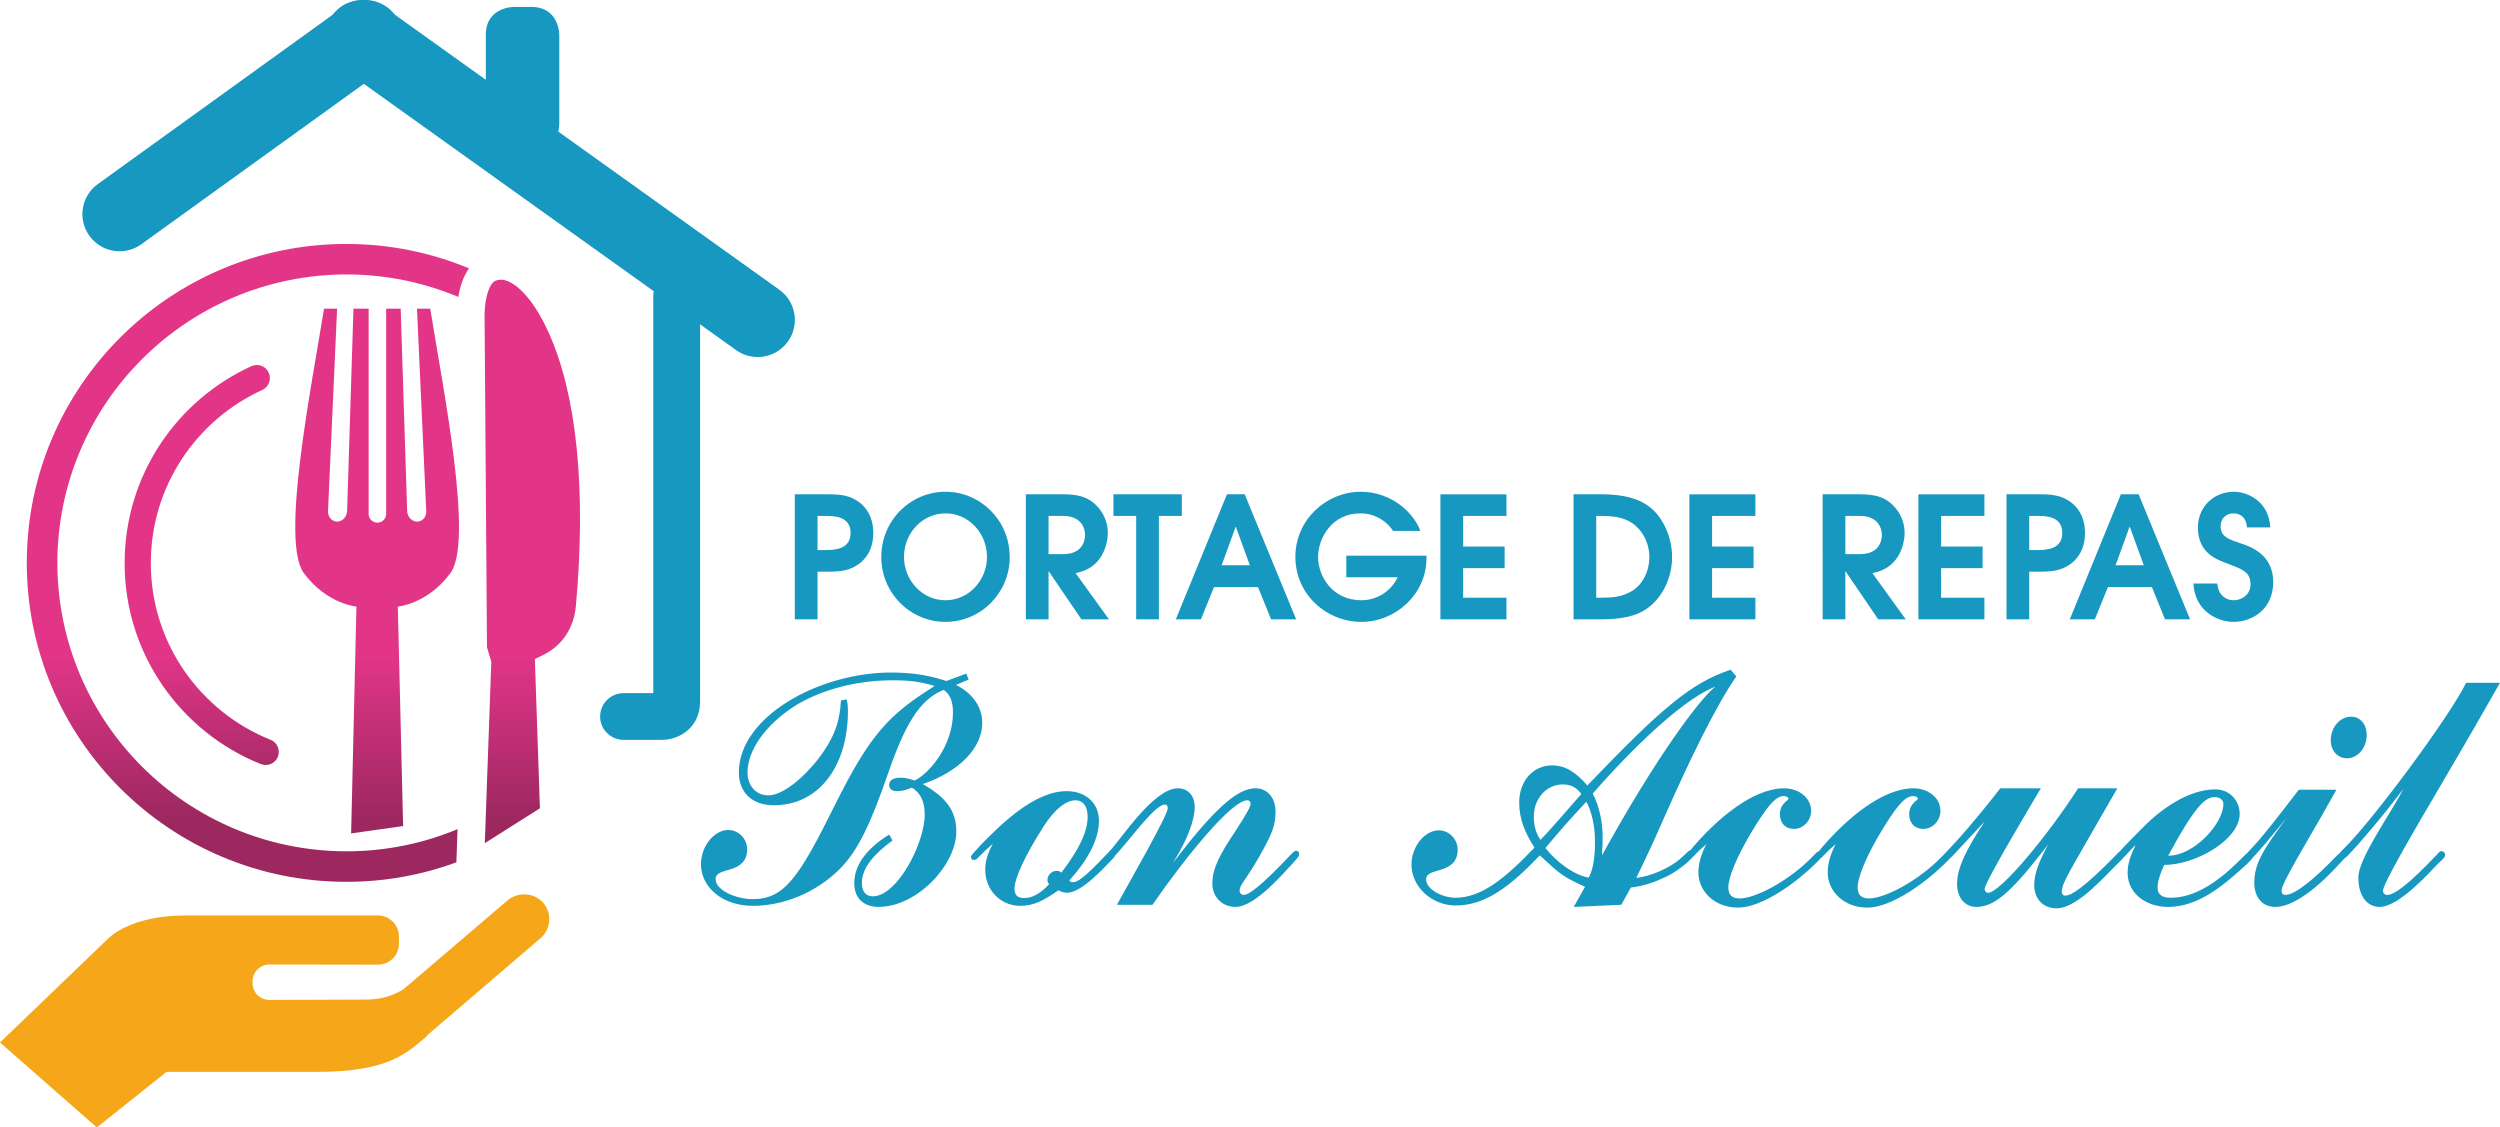
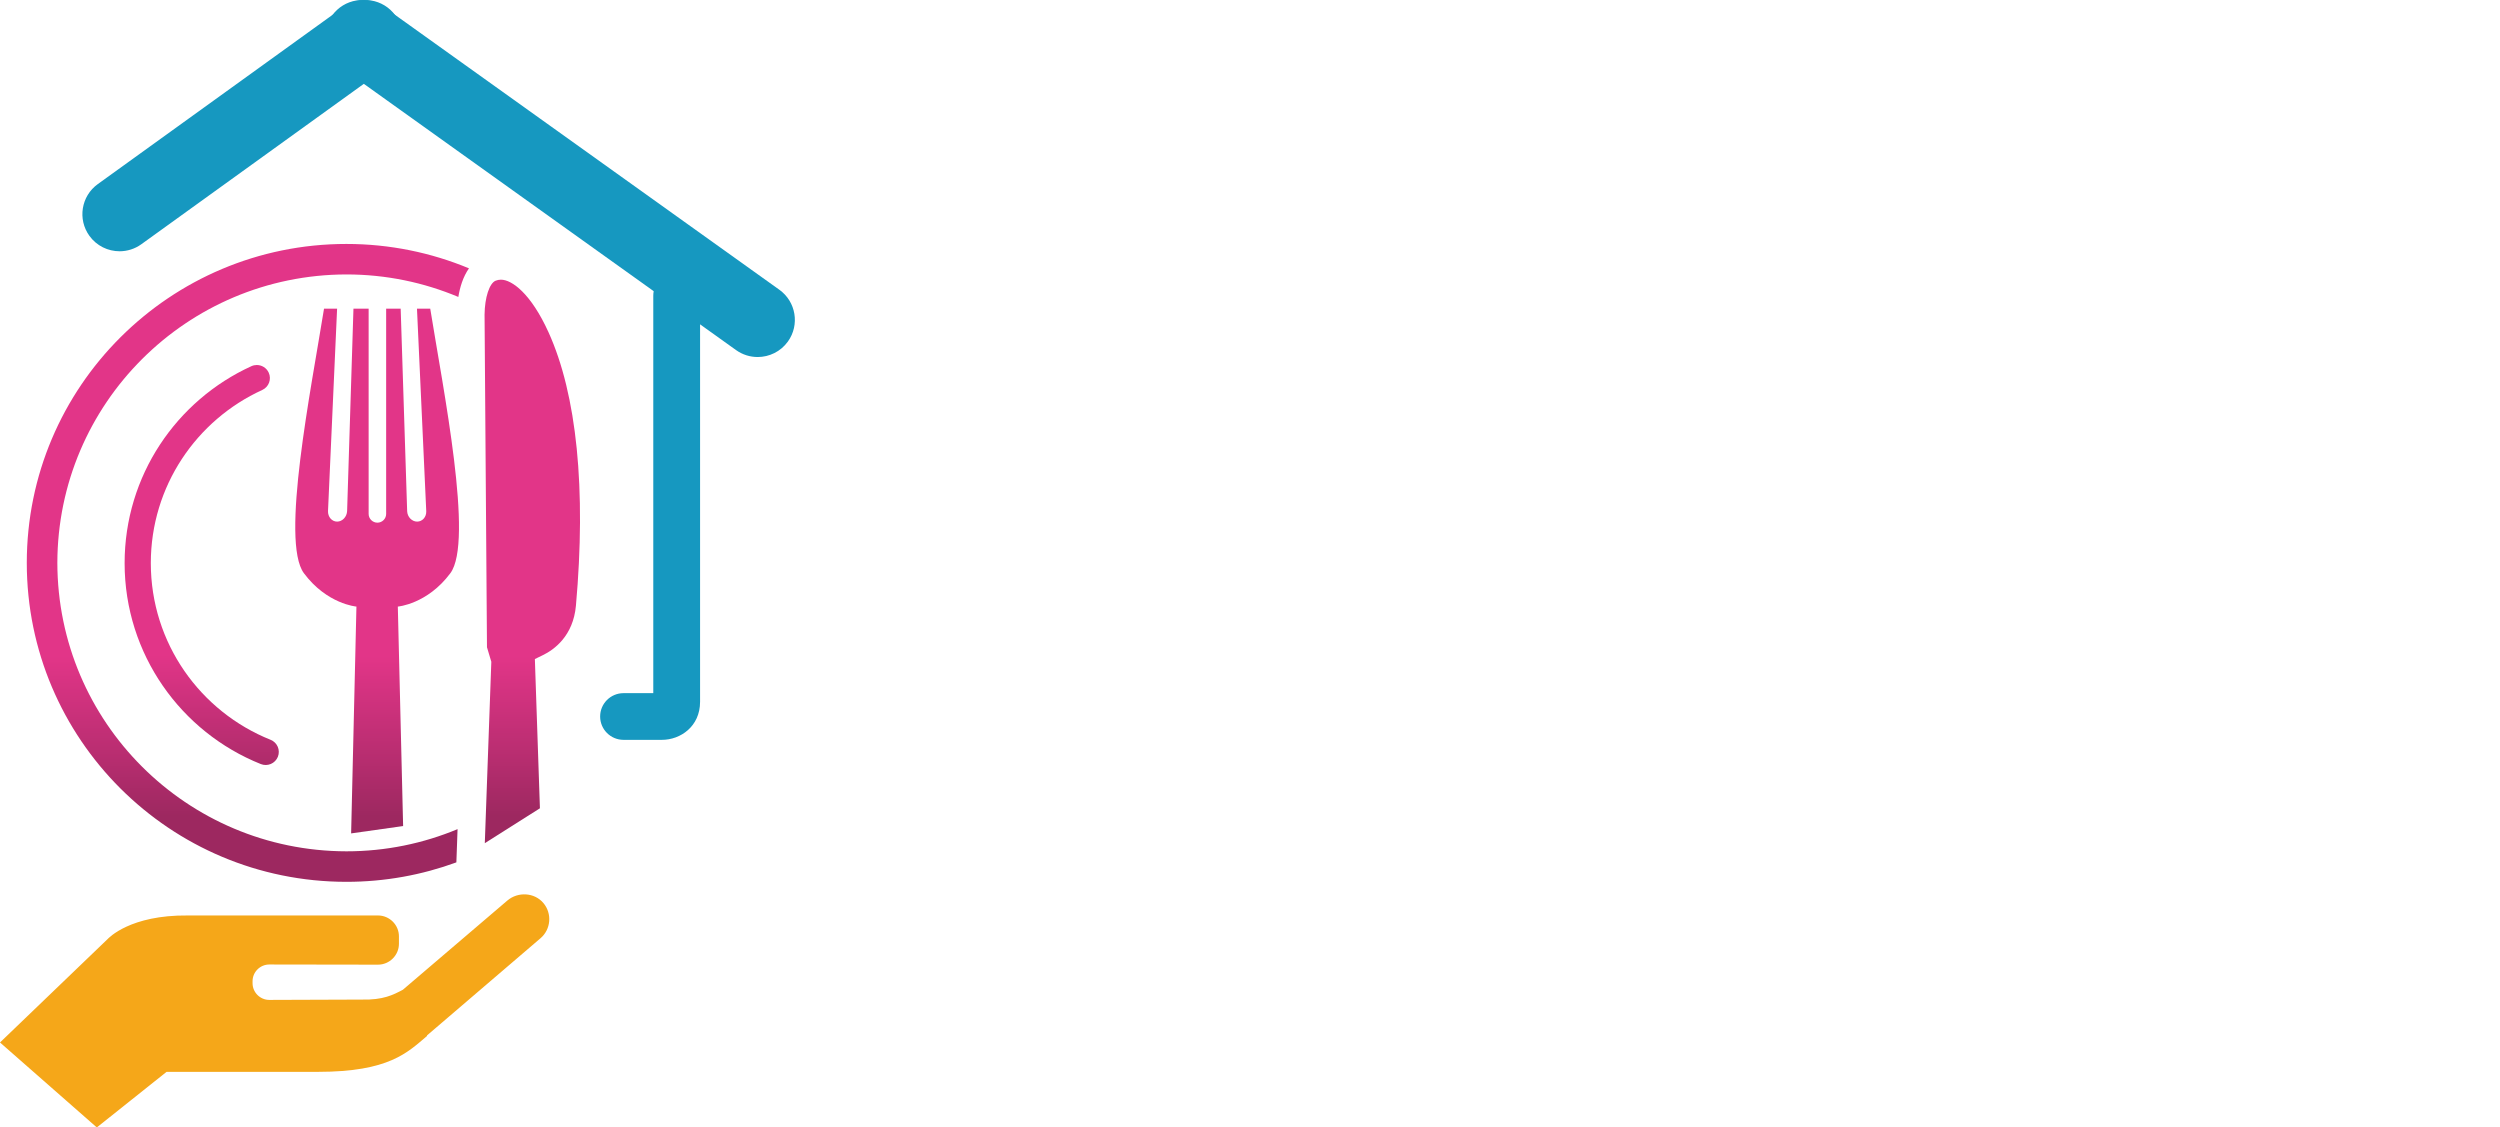
<svg xmlns="http://www.w3.org/2000/svg" xmlns:xlink="http://www.w3.org/1999/xlink" version="1.1" id="Calque_1" x="0px" y="0px" width="408px" height="184px" viewBox="0 0 408 184" enable-background="new 0 0 408 184" xml:space="preserve">
  <g>
    <g>
      <path fill="#E3A62C" d="M455.133,153.274c0.186-0.179,3.665-3.969,13.136-3.87h31.007c1.88,0,3.42,1.536,3.42,3.415v1.2    c0,1.878-1.54,3.413-3.42,3.413l-17.733-0.028c-1.506,0-2.737,1.229-2.737,2.731v0.321c0,1.501,1.231,2.73,2.737,2.73l15.12-0.054    c3.459,0.08,5.071-0.755,6.676-1.605l17.039-14.55c1.736-1.487,4.438-1.341,5.904,0.411c1.43,1.709,1.222,4.276-0.477,5.731    l-18.527,15.863l0.002,0.09c-3.176,2.688-6.193,5.855-17.775,5.855h-24.733L453.388,184l-15.799-13.868L455.133,153.274z" />
      <path fill="#5898BE" d="M561.239,58.267c-1.225,0-2.459-0.37-3.53-1.135l-64.523-46.154c-2.724-1.948-3.349-5.73-1.397-8.45    c1.954-2.717,5.745-3.342,8.468-1.393l64.522,46.153c2.723,1.949,3.349,5.731,1.396,8.45    C564.991,57.387,563.129,58.267,561.239,58.267" />
      <path fill="#5898BE" d="M457.107,41.006c-1.881,0-3.737-0.871-4.923-2.51c-1.962-2.71-1.352-6.495,1.366-8.455l40.079-28.895    c2.716-1.958,6.509-1.348,8.472,1.363c1.961,2.711,1.351,6.495-1.366,8.455l-40.079,28.896    C459.581,40.633,458.338,41.006,457.107,41.006" />
      <path fill="#5898BE" d="M521.426,1.131c0,0-4.552,0-4.552,4.542v14.412c0,0,0,4.541,4.552,4.541h2.887c0,0,4.552,0,4.552-4.541    V5.673c0,0,0-4.542-4.552-4.542H521.426z" />
      <path fill="#5898BE" d="M545.616,120.743h-6.267c-2.109,0-3.818-1.707-3.818-3.811s1.708-3.81,3.818-3.81h4.854V48.256    c0-2.103,1.709-3.809,3.818-3.809c2.109,0,3.819,1.706,3.819,3.809v66.277C551.84,118.566,548.632,120.743,545.616,120.743" />
      <g>
        <defs>
          <path id="SVGID_13_" d="M478.61,59.763c-6.105,2.787-11.272,7.251-14.918,12.804c-3.645,5.552-5.767,12.205-5.766,19.331      c-0.001,7.424,2.302,14.333,6.232,20.021c3.927,5.688,9.48,10.168,15.999,12.777c1.095,0.437,2.34-0.094,2.78-1.189      c0.438-1.093-0.094-2.335-1.189-2.774c-5.724-2.29-10.615-6.233-14.07-11.237c-3.455-5.005-5.475-11.056-5.476-17.599      c0.001-6.28,1.862-12.106,5.067-16.993c3.206-4.883,7.756-8.813,13.12-11.262c1.073-0.49,1.546-1.757,1.053-2.827      c-0.358-0.785-1.133-1.247-1.944-1.247C479.201,59.57,478.898,59.631,478.61,59.763" />
        </defs>
        <clipPath id="SVGID_1_">
          <use xlink:href="#SVGID_13_" overflow="visible" />
        </clipPath>
        <linearGradient id="SVGID_2_" gradientUnits="userSpaceOnUse" x1="737.759" y1="461.065" x2="738.754" y2="461.065" gradientTransform="matrix(0 23.316 23.316 0 -10279.607 -17094.709)">
          <stop offset="0" style="stop-color:#C43786" />
          <stop offset="0.743" style="stop-color:#982F6A" />
          <stop offset="1" style="stop-color:#882C60" />
        </linearGradient>
        <rect x="457.925" y="59.57" clip-path="url(#SVGID_1_)" fill="url(#SVGID_2_)" width="25.451" height="65.564" />
      </g>
      <g>
        <defs>
          <path id="SVGID_16_" d="M505.639,50.373l1.513,33.059c0.041,0.932-0.628,1.696-1.485,1.696c-0.858,0-1.591-0.764-1.631-1.696      l-1.058-33.059h-2.37v33.501c0,0.783-0.644,1.426-1.429,1.426c-0.784,0-1.429-0.643-1.429-1.426V50.373h-2.478l-1.035,33.024      c-0.041,0.952-0.773,1.73-1.632,1.73c-0.855,0-1.525-0.778-1.485-1.73l1.482-33.024h-2.133      c-2.117,13.202-7.133,38.012-3.281,43.178c3.765,5.055,8.57,5.444,8.57,5.444l-0.866,37.017l8.485-1.2l-0.865-35.817      c0,0,4.806-0.389,8.572-5.444c3.849-5.166-1.166-29.976-3.281-43.178H505.639z" />
        </defs>
        <clipPath id="SVGID_3_">
          <use xlink:href="#SVGID_16_" overflow="visible" />
        </clipPath>
        <linearGradient id="SVGID_4_" gradientUnits="userSpaceOnUse" x1="739.022" y1="462.853" x2="740.018" y2="462.853" gradientTransform="matrix(0 26.303 26.303 0 -11675.157 -19331.334)">
          <stop offset="0" style="stop-color:#C43786" />
          <stop offset="0.743" style="stop-color:#982F6A" />
          <stop offset="1" style="stop-color:#882C60" />
        </linearGradient>
        <rect x="483.336" y="50.373" clip-path="url(#SVGID_3_)" fill="url(#SVGID_4_)" width="31.597" height="85.639" />
      </g>
      <g>
        <defs>
          <path id="SVGID_19_" d="M494.12,39.813c-28.808,0.002-52.157,23.304-52.159,52.051c0.002,28.749,23.351,52.051,52.159,52.052      c6.303,0.001,12.349-1.126,17.948-3.177l0.081-2.223l0.036-0.995l0.078-2.204c-5.584,2.328-11.704,3.62-18.142,3.62      c-26.05-0.046-47.124-21.076-47.171-47.073c0.047-25.996,21.121-47.026,47.171-47.074c6.485,0.002,12.651,1.312,18.27,3.674      c0.251-1.551,0.757-3.279,1.736-4.67c-6.161-2.558-12.919-3.98-20-3.98C494.124,39.813,494.122,39.813,494.12,39.813" />
        </defs>
        <clipPath id="SVGID_5_">
          <use xlink:href="#SVGID_19_" overflow="visible" />
        </clipPath>
        <linearGradient id="SVGID_6_" gradientUnits="userSpaceOnUse" x1="739.021" y1="462.853" x2="740.017" y2="462.853" gradientTransform="matrix(0 26.303 26.303 0 -11696.298 -19331.334)">
          <stop offset="0" style="stop-color:#C43786" />
          <stop offset="0.743" style="stop-color:#982F6A" />
          <stop offset="1" style="stop-color:#882C60" />
        </linearGradient>
        <rect x="441.96" y="39.813" clip-path="url(#SVGID_5_)" fill="url(#SVGID_6_)" width="72.165" height="104.104" />
      </g>
      <g>
        <defs>
-           <path id="SVGID_22_" d="M518.476,45.811c-1.012,0.404-1.774,2.731-1.807,5.529l0.395,54.296l0.486,1.623l0.116,0.388      l0.107,0.354l-0.014,0.371l-1.05,29.237l8.995-5.696l-0.776-22.893l-0.048-1.463l1.317-0.642      c1.821-0.887,4.942-3.115,5.384-8.077c1.695-19.004,0.146-34.435-4.479-44.62c-2.873-6.327-5.978-8.574-7.762-8.574      C519.043,45.644,518.76,45.699,518.476,45.811" />
-         </defs>
+           </defs>
        <clipPath id="SVGID_7_">
          <use xlink:href="#SVGID_22_" overflow="visible" />
        </clipPath>
        <linearGradient id="SVGID_8_" gradientUnits="userSpaceOnUse" x1="739.021" y1="462.87" x2="740.017" y2="462.87" gradientTransform="matrix(0 26.303 26.303 0 -11649.782 -19331.334)">
          <stop offset="0" style="stop-color:#C43786" />
          <stop offset="0.743" style="stop-color:#982F6A" />
          <stop offset="1" style="stop-color:#882C60" />
        </linearGradient>
        <rect x="516.668" y="45.644" clip-path="url(#SVGID_7_)" fill="url(#SVGID_8_)" width="16.606" height="91.964" />
      </g>
    </g>
    <path fill="#5898BE" d="M835.385,141.038c0.816-0.807,1.249-1.038,1.249-1.558c0-0.286-0.271-0.575-0.594-0.575   c-0.272,0-0.381,0.173-0.707,0.52c-4.287,4.549-6.891,6.625-8.138,6.625c-0.436,0-0.706-0.291-0.706-0.692   c0-1.614,10.418-18.721,15.248-27.19l3.852-6.74h-5.534c-2.499,5.244-15.412,22.755-20.187,27.305   c-0.379,0.346-0.543,0.635-0.543,0.98c0,0.289,0.164,0.519,0.489,0.519c0.488,0,1.141-0.806,2.714-2.536   c1.791-2.074,4.069-4.667,7.324-8.986c-2.116,4.089-7.381,11.406-7.381,14.458c0,3.054,1.413,4.84,3.473,4.84   C829.148,148.007,834.249,142.188,835.385,141.038 M823.831,119.954c0-1.787-1.086-2.997-2.551-2.997   c-1.791,0-3.311,1.728-3.311,3.86c0,1.729,1.14,2.938,2.659,2.938C822.256,123.755,823.831,122.199,823.831,119.954    M819.76,140.575c0.543-0.575,0.652-0.69,0.652-1.038c0-0.287-0.218-0.575-0.488-0.575s-0.543,0.289-0.977,0.691   c-3.473,3.63-6.727,6.396-8.409,6.396c-0.435,0-0.598-0.291-0.598-0.751c0-1.094,4.286-8.181,6.62-12.27l2.332-4.147h-6.131   c-0.379,0.461-5.589,7.374-7.595,9.448c-0.869,0.865-1.032,1.095-1.032,1.438c0,0.347,0.218,0.577,0.488,0.577   c0.272,0,0.544,0,6.187-6.911c-3.852,5.184-5.318,7.487-5.318,10.657c0,2.188,1.194,3.916,3.418,3.916   C813.195,148.007,818.729,141.67,819.76,140.575 M791.436,139.653c4.612-8.526,6.133-9.562,7.651-9.562   c0.813,0,1.356,0.519,1.356,1.094C800.444,134.413,795.669,139.653,791.436,139.653 M803.427,141.787   c1.193-1.037,2.063-1.902,2.063-2.362c0-0.289-0.216-0.578-0.543-0.578s-0.976,0.69-1.735,1.439   c-4.234,4.264-7.923,6.224-11.341,6.224c-1.52,0-2.17-0.576-2.17-1.671c0-0.979,0.434-2.303,1.085-3.688   c5.263,0,12.317-4.206,12.317-8.294c0-2.362-1.791-4.033-3.96-4.033c-4.342,0-8.847,3.168-11.831,6.221   c-1.412,1.441-4.34,4.265-4.34,4.781c0,0.232,0.216,0.46,0.541,0.46c0.327,0,0.544-0.228,1.195-0.919   c0.653-0.691,0.867-0.979,1.411-1.442c-0.813,1.613-1.301,3.055-1.301,4.494c0,3.516,3.147,5.588,6.619,5.588   C796.428,148.007,800.608,144.32,803.427,141.787 M783.623,140.519c0.489-0.46,0.76-0.865,0.76-1.209   c0-0.232-0.217-0.462-0.543-0.462c-0.327,0-0.543,0.289-1.084,0.865c-5.104,5.185-7.108,6.452-8.141,6.452   c-0.325,0-0.542-0.229-0.542-0.634c0-1.21,0.923-2.708,4.287-8.584l4.774-8.294h-6.402c-4.666,7.317-12.644,17.052-14.705,17.052   c-0.327,0-0.543-0.288-0.543-0.634c0-1.151,8.627-15.497,9.17-16.417h-6.619c-4.126,5.301-7.056,8.583-8.304,9.851   c-0.65,0.692-0.868,0.922-0.868,1.266c0,0.29,0.218,0.518,0.489,0.518c0.326,0,0.544-0.228,1.356-1.092   c0.38-0.404,2.17-2.362,4.775-5.127c-3.039,4.609-4.504,7.603-4.504,10.196c0,2.188,1.248,3.744,3.147,3.744   c3.095,0,5.969-2.708,11.722-10.197c-1.357,2.535-2.279,4.667-2.279,6.625c0,2.189,1.411,3.802,3.635,3.802   C776.786,148.237,781.561,142.418,783.623,140.519 M754.702,141.209c0.868-0.807,1.521-1.556,1.521-1.784   c0-0.289-0.274-0.52-0.543-0.52c-0.326,0-0.489,0.173-0.924,0.633c-3.852,4.091-9.495,7.087-12.154,7.087   c-1.302,0-1.844-0.632-1.844-1.844c0-1.381,1.14-4.78,4.449-10.08c2.334-3.687,3.418-4.782,4.668-4.782   c0.271,0,0.704,0.172,0.704,0.401c0,0.174-0.324,0.405-0.433,0.463c-0.598,0.575-0.978,1.15-0.978,2.073   c0,1.325,0.759,2.42,2.333,2.42c1.463,0,2.766-1.324,2.766-2.938c0-2.188-2.062-3.687-4.393-3.687c-5.319,0-11.071,5.357-14,8.583   c-1.249,1.383-1.956,2.303-1.956,2.419c0,0.29,0.165,0.52,0.489,0.52c0.273,0,0.436-0.173,0.924-0.693   c0.597-0.633,0.923-0.919,1.845-1.727c-0.87,1.671-1.302,3.167-1.302,4.665c0,2.997,2.603,5.704,6.458,5.704   C746.402,148.122,752.045,143.801,754.702,141.209 M733.595,141.209c0.869-0.807,1.521-1.556,1.521-1.784   c0-0.289-0.273-0.52-0.544-0.52c-0.325,0-0.488,0.173-0.922,0.633c-3.852,4.091-9.496,7.087-12.154,7.087   c-1.302,0-1.846-0.632-1.846-1.844c0-1.381,1.141-4.78,4.45-10.08c2.334-3.687,3.417-4.782,4.667-4.782   c0.271,0,0.705,0.172,0.705,0.401c0,0.174-0.328,0.405-0.434,0.463c-0.597,0.575-0.977,1.15-0.977,2.073   c0,1.325,0.759,2.42,2.333,2.42c1.465,0,2.767-1.324,2.767-2.938c0-2.188-2.061-3.687-4.394-3.687c-5.32,0-11.07,5.357-14,8.583   c-1.249,1.383-1.953,2.303-1.953,2.419c0,0.29,0.165,0.52,0.488,0.52c0.272,0,0.435-0.173,0.924-0.693   c0.596-0.633,0.922-0.919,1.843-1.727c-0.868,1.671-1.302,3.167-1.302,4.665c0,2.997,2.603,5.704,6.459,5.704   C725.294,148.122,730.937,143.801,733.595,141.209 M717.534,112.06c-2.55,2.018-9.551,11.292-18.502,27.537   c0.107-1.671,0.107-2.42,0.107-3.11c0-2.189-0.542-5.012-1.627-6.97C705.705,120.183,713.138,113.731,717.534,112.06    M696.861,143.226c-2.389-0.403-5.265-2.534-7.056-4.838c2.714-3.226,3.473-4.091,6.676-7.547c0.867,1.613,1.41,3.918,1.41,6.511   C697.891,140.864,697.349,142.304,696.861,143.226 M688.993,137.062c-0.598-0.864-1.085-2.017-1.085-3.802   c0-2.939,2.063-5.242,4.721-5.242c1.464,0,2.278,0.577,3.038,1.555C694.04,131.417,690.24,135.852,688.993,137.062    M702.179,147.661l1.574-2.823c1.628-0.172,3.634-0.69,6.021-1.902c2.008-0.979,4.396-3.11,4.396-3.627   c0-0.347-0.218-0.578-0.597-0.578c-0.27,0-0.435,0.173-1.084,0.806c-2.28,2.249-5.588,3.458-7.868,3.746   c2.007-4.147,2.605-5.415,4.558-9.85c4.125-9.333,8.356-18.089,11.775-23.043l-0.922-1.094   c-6.565,2.188-11.449,6.451-23.386,18.894c-1.791-2.073-3.527-3.284-5.751-3.284c-2.985,0-5.372,2.421-5.372,6.05   c0,2.763,0.976,5.012,2.496,7.374c-4.992,5.242-8.792,8.18-12.915,8.18c-2.116,0-4.775-1.383-4.775-2.996   c0-1.037,1.249-1.21,2.497-1.613c1.302-0.403,2.659-1.151,2.659-3.225c0-1.73-1.413-3.169-3.093-3.169   c-2.228,0-4.45,2.592-4.45,5.585c0,3.63,3.311,6.684,7.217,6.684c4.884,0,8.952-3.167,13.727-8.18   c3.418,3.168,3.745,3.456,7.379,5.126l-1.845,3.284L702.179,147.661z M648.949,140.46c0.433-0.459,0.651-0.748,0.651-1.093   c0-0.289-0.163-0.52-0.488-0.52c-0.271,0-0.544,0.289-0.923,0.69c-4.829,5.128-6.836,6.512-7.595,6.512   c-0.435,0-0.707-0.346-0.707-0.634c0-1.037,0.813-1.441,3.203-5.589c2.17-3.858,2.659-5.125,2.659-7.374   c0-2.361-1.412-3.801-3.256-3.801c-3.095,0-6.945,3.628-13.512,12.212c2.279-3.629,3.582-6.855,3.582-9.218   c0-1.785-1.14-2.995-2.715-2.995c-3.96,0-9.17,8.123-11.066,10.139c-0.542,0.577-0.653,0.69-0.653,1.036   c0,0.289,0.218,0.519,0.489,0.519c0.218,0,0.652-0.344,1.302-1.094c2.171-2.361,6.187-7.949,7.759-7.949   c0.327,0,0.488,0.229,0.488,0.632c0,1.095-6.294,12.099-8.3,15.728h5.805c5.534-8.008,12.968-17.051,15.463-17.051   c0.38,0,0.543,0.23,0.543,0.575c0,0.405-0.325,1.153-2.604,4.667c-2.281,3.399-3.635,5.818-3.635,8.353   c0,2.131,1.574,3.802,3.798,3.802C642.546,148.007,647.539,141.958,648.949,140.46 M604.726,146.566   c-1.084,0-1.573-0.517-1.573-1.555c0-1.555,1.573-5.185,4.829-10.252c1.899-2.938,3.745-4.148,5.101-4.148   c1.302,0,2.007,1.036,2.007,2.65c0,2.361-1.247,5.184-4.285,9.159c-0.219-0.23-0.489-0.288-0.815-0.288   c-0.76,0-1.465,0.691-1.465,1.498c0,0.23,0.107,0.462,0.271,0.691C607.385,145.817,606.083,146.566,604.726,146.566    M610.316,145.298c0.489,0.231,0.866,0.405,1.41,0.405c2.442,0,6.294-4.379,7.109-5.185c0.596-0.575,0.814-0.865,0.814-1.209   c0-0.29-0.271-0.52-0.544-0.52c-0.215,0-0.434,0.115-0.813,0.52c-3.908,4.146-4.882,4.664-5.644,4.664   c-0.271,0-0.433-0.056-0.541-0.289c2.983-3.283,4.829-6.682,4.829-9.733c0-2.996-2.279-4.84-5.265-4.84   c-5.317,0-10.797,5.472-14.052,8.813c-0.923,0.98-1.575,1.729-1.575,1.843c0,0.405,0.218,0.577,0.489,0.577   c0.163,0,0.381-0.059,0.706-0.401c1.518-1.5,0.596-0.634,2.387-2.248c-0.977,1.785-1.249,3.054-1.249,4.262   c0,3.283,2.496,5.876,5.698,5.876C606.3,147.833,607.928,146.97,610.316,145.298 M593.657,135.679c0-3.515-1.844-5.644-5.48-7.72   c5.806-1.957,9.712-5.817,9.712-9.965c0-2.65-1.573-4.839-4.286-6.221l2.063-0.863l-0.38-0.98l-3.257,1.21   c-2.603-0.865-5.317-1.383-9.006-1.383c-11.774,0-24.852,7.2-24.852,16.303c0,3.283,2.17,5.356,5.696,5.356   c7.434,0,12.102-6.452,12.102-15.38c0-0.864-0.054-1.269-0.218-1.903l-0.92,0.175c-0.165,3.109-0.87,5.817-3.637,9.446   c-2.55,3.341-5.969,6.048-8.193,6.048c-2.226,0-3.419-1.785-3.419-3.743c0-3.457,2.712-7.662,7.868-10.944   c4.016-2.421,9.55-4.091,15.844-4.091c2.931,0,4.396,0.229,6.838,0.922c-7.542,4.724-10.527,7.893-16.278,19.413   c-5.916,11.925-8.247,15.381-13.458,15.381c-2.549,0-6.023-1.383-6.023-3.284c0-1.038,1.247-1.21,2.497-1.613   c1.302-0.403,2.657-1.151,2.657-3.226c0-1.728-1.41-3.168-3.092-3.168c-2.224,0-4.45,2.592-4.45,5.589   c0,3.743,3.473,6.795,8.466,6.795c5.045,0,10.309-2.188,14.106-5.933c2.984-2.938,5.101-7.375,7.978-15.728   c2.766-7.948,5.1-11.981,9.062-13.593c0.977,0.691,1.518,1.785,1.518,3.685c0,5.359-3.743,9.853-6.239,11.12   c-1.195-0.406-1.684-0.462-2.333-0.462c-1.249,0-1.846,0.462-1.846,1.21c0,0.633,0.49,0.979,1.302,0.979   c0.761,0,1.302-0.115,2.389-0.576c1.302,0.749,2.117,2.131,2.117,4.377c0,4.725-4.505,13.366-8.466,13.366   c-1.029,0-1.791-0.634-1.791-2.188c0-2.593,2.227-4.896,4.994-6.915l-0.544-0.979c-3.961,2.479-5.697,5.185-5.697,7.951   c0,2.65,1.791,3.859,3.961,3.859C587.201,148.007,593.657,141.209,593.657,135.679" />
    <path fill="#5898BE" d="M795.555,95.229c0.216,4.497,3.951,6.26,6.526,6.26c3.143,0,6.496-2.095,6.496-6.507   c0-4.441-3.597-5.739-5.251-6.289c-2.03-0.69-3.332-1.076-3.332-2.846c0-1.211,0.895-2.067,2.06-2.067   c1.003,0,2.086,0.47,2.248,2.291h3.788c-0.189-4.164-3.599-5.817-5.93-5.817c-3.386,0-5.874,2.564-5.874,5.817   c0,4.304,3.218,5.269,4.763,5.877c2.494,0.964,3.821,1.35,3.821,3.446c0,1.546-1.302,2.566-2.763,2.566   c-1.138,0-2.467-0.69-2.658-2.731H795.555z M785.125,85.992h0.054l2.274,6.261h-4.603L785.125,85.992z M775.378,101.075h4.087   l2.141-5.271h7.175l2.139,5.271h4.089l-8.395-20.406h-2.898L775.378,101.075z M768.757,84.195h1.327c1.52,0,4.066,0.11,4.066,2.789   c0,2.676-2.601,2.787-4.199,2.787h-1.194V84.195z M765.052,101.075h3.706v-7.779h1.327c2.142,0,3.985,0,5.88-1.626   c1.299-1.211,1.894-2.782,1.894-4.686c0-1.906-0.594-3.478-1.894-4.692c-1.895-1.624-3.738-1.624-5.88-1.624h-5.033V101.075z    M750.67,101.075h10.774v-3.528h-7.068v-4.831h6.772v-3.525h-6.772v-4.997h7.068v-3.526H750.67V101.075z M738.747,84.195h2.385   c2.902,0,3.578,1.96,3.578,3.093c0,1.075-0.515,3.146-3.578,3.146h-2.385V84.195z M735.042,101.075h3.704v-7.806h0.057l5.311,7.806   h4.494l-5.441-7.53c1.003-0.249,2.138-0.523,3.331-1.68c1.434-1.406,1.921-3.531,1.921-4.883c0-2.344-1.218-3.999-2.357-4.937   c-1.134-0.937-2.572-1.376-4.874-1.376h-6.146V101.075z M713.293,101.075h10.775v-3.528H717v-4.831h6.771v-3.525H717v-4.997h7.069   v-3.526h-10.775V101.075z M698.095,84.195h0.705c2.329,0,4.281,0.276,5.824,1.711c1.302,1.16,2.142,3.037,2.142,5.02   c0,2.182-1.031,4.525-3.008,5.626c-1.571,0.859-2.872,0.996-4.877,0.996h-0.786V84.195z M694.388,101.075h4.628   c2.249,0,4.823-0.276,6.667-1.322c2.923-1.626,4.788-5.156,4.788-8.827c0-3.199-1.407-6.235-3.3-7.888   c-1.166-1.02-3.305-2.369-8.236-2.369h-4.547V101.075z M672.665,101.075h10.777v-3.528h-7.07v-4.831h6.772v-3.525h-6.772v-4.997   h7.07v-3.526h-10.777V101.075z M657.305,94.207h8.398c-1.165,2.376-3.468,3.754-5.932,3.754c-4.769,0-7.07-3.947-7.07-7.06   c0-3.199,2.356-7.12,6.879-7.12c2.655,0,4.497,1.518,5.364,2.87h4.441c-1.027-2.924-4.685-6.396-9.722-6.396   c-5.662,0-10.668,4.602-10.668,10.619c0,6.122,5.033,10.616,10.777,10.616c5.606,0,10.617-4.549,10.617-10.367v-0.442h-13.083   V94.207z M639.236,85.992h0.053l2.276,6.261h-4.604L639.236,85.992z M629.485,101.075h4.093l2.138-5.271h7.177l2.137,5.271h4.089   l-8.395-20.406h-2.896L629.485,101.075z M623.011,101.075h3.707v-16.88h3.738v-3.526h-11.155v3.526h3.71V101.075z M608.711,84.195   h2.383c2.902,0,3.578,1.96,3.578,3.093c0,1.075-0.515,3.146-3.578,3.146h-2.383V84.195z M605.005,101.075h3.707v-7.806h0.053   l5.312,7.806h4.494l-5.44-7.53c1.001-0.249,2.138-0.523,3.331-1.68c1.434-1.406,1.921-3.531,1.921-4.883   c0-2.344-1.218-3.999-2.354-4.937c-1.137-0.937-2.572-1.376-4.876-1.376h-6.146V101.075z M585.12,90.899   c0-3.917,3.007-7.118,6.774-7.118c3.765,0,6.77,3.201,6.77,7.118c0,3.78-2.95,7.062-6.77,7.062S585.12,94.679,585.12,90.899    M581.414,90.926c0,5.849,4.71,10.564,10.48,10.564c5.768,0,10.48-4.715,10.48-10.564c0-6.04-4.794-10.671-10.48-10.671   C586.204,80.254,581.414,84.886,581.414,90.926 M571.009,84.195h1.327c1.521,0,4.067,0.11,4.067,2.789   c0,2.676-2.601,2.787-4.203,2.787h-1.191V84.195z M567.301,101.075h3.708v-7.779h1.327c2.142,0,3.985,0,5.88-1.626   c1.299-1.211,1.892-2.782,1.892-4.686c0-1.906-0.593-3.478-1.892-4.692c-1.895-1.624-3.738-1.624-5.88-1.624h-5.035V101.075z" />
  </g>
  <g>
    <g>
      <path fill="#F5A719" d="M17.544,153.274c0.186-0.179,3.665-3.969,13.136-3.87h31.007c1.88,0,3.42,1.536,3.42,3.415v1.201    c0,1.877-1.54,3.413-3.42,3.413l-17.733-0.028c-1.506,0-2.737,1.229-2.737,2.731v0.32c0,1.501,1.231,2.73,2.737,2.73l15.12-0.055    c3.459,0.08,5.071-0.755,6.676-1.605l17.039-14.549c1.736-1.486,4.438-1.341,5.904,0.411c1.43,1.709,1.222,4.276-0.477,5.73    l-18.527,15.863l0.002,0.09c-3.176,2.688-6.193,5.855-17.775,5.855H27.183L15.799,184L0,170.131L17.544,153.274z" />
      <path fill="#1698C0" d="M123.65,58.266c-1.225,0-2.459-0.369-3.53-1.135L55.597,10.978c-2.724-1.949-3.349-5.73-1.397-8.45    c1.954-2.717,5.745-3.342,8.468-1.394l64.522,46.154c2.723,1.948,3.349,5.73,1.396,8.45    C127.402,57.387,125.541,58.266,123.65,58.266" />
      <path fill="#1698C0" d="M19.519,41.007c-1.881,0-3.737-0.872-4.923-2.51c-1.962-2.711-1.352-6.495,1.366-8.455L56.04,1.146    c2.716-1.957,6.509-1.347,8.472,1.363c1.961,2.711,1.351,6.495-1.366,8.455L23.067,39.859    C21.993,40.633,20.75,41.007,19.519,41.007" />
-       <path fill="#1698C0" d="M83.837,1.13c0,0-4.552,0-4.552,4.543v14.411c0,0,0,4.542,4.552,4.542h2.887c0,0,4.552,0,4.552-4.542    V5.673c0,0,0-4.543-4.552-4.543H83.837z" />
      <path fill="#1698C0" d="M108.028,120.743h-6.267c-2.109,0-3.818-1.707-3.818-3.811c0-2.104,1.708-3.81,3.818-3.81h4.854V48.256    c0-2.103,1.709-3.81,3.818-3.81c2.109,0,3.819,1.707,3.819,3.81v66.277C114.252,118.566,111.044,120.743,108.028,120.743" />
      <g>
        <defs>
          <path id="SVGID_9_" d="M41.022,59.764c-6.105,2.786-11.272,7.251-14.918,12.803c-3.645,5.552-5.767,12.205-5.766,19.332      c-0.001,7.424,2.302,14.334,6.232,20.021c3.927,5.688,9.48,10.168,15.999,12.777c1.095,0.437,2.34-0.094,2.78-1.189      c0.438-1.093-0.094-2.335-1.189-2.773c-5.724-2.29-10.615-6.233-14.07-11.237c-3.455-5.005-5.475-11.057-5.476-17.599      c0.001-6.28,1.862-12.106,5.067-16.993c3.206-4.882,7.756-8.813,13.12-11.261c1.073-0.49,1.546-1.757,1.053-2.828      c-0.358-0.785-1.133-1.247-1.944-1.247C41.612,59.57,41.31,59.631,41.022,59.764" />
        </defs>
        <clipPath id="SVGID_10_">
          <use xlink:href="#SVGID_9_" overflow="visible" />
        </clipPath>
        <linearGradient id="SVGID_11_" gradientUnits="userSpaceOnUse" x1="737.759" y1="442.298" x2="738.754" y2="442.298" gradientTransform="matrix(0 23.316 23.316 0 -10279.607 -17094.709)">
          <stop offset="0" style="stop-color:#E23588" />
          <stop offset="0.652" style="stop-color:#B62D6F" />
          <stop offset="1" style="stop-color:#9D2860" />
        </linearGradient>
        <rect x="20.337" y="59.57" clip-path="url(#SVGID_10_)" fill="url(#SVGID_11_)" width="25.451" height="65.564" />
      </g>
      <g>
        <defs>
          <path id="SVGID_12_" d="M68.051,50.372l1.513,33.059c0.041,0.933-0.628,1.696-1.485,1.696c-0.858,0-1.591-0.764-1.631-1.696      l-1.058-33.059h-2.37v33.501c0,0.784-0.644,1.427-1.429,1.427c-0.784,0-1.429-0.643-1.429-1.427V50.372h-2.478l-1.035,33.025      c-0.041,0.952-0.773,1.73-1.632,1.73c-0.855,0-1.525-0.778-1.485-1.73l1.482-33.025h-2.133      c-2.117,13.202-7.133,38.012-3.281,43.179c3.765,5.054,8.57,5.443,8.57,5.443l-0.866,37.017l8.485-1.2l-0.865-35.817      c0,0,4.806-0.389,8.572-5.443c3.849-5.167-1.166-29.977-3.281-43.179H68.051z" />
        </defs>
        <clipPath id="SVGID_14_">
          <use xlink:href="#SVGID_12_" overflow="visible" />
        </clipPath>
        <linearGradient id="SVGID_15_" gradientUnits="userSpaceOnUse" x1="739.022" y1="446.216" x2="740.018" y2="446.216" gradientTransform="matrix(0 26.303 26.303 0 -11675.157 -19331.334)">
          <stop offset="0" style="stop-color:#E23588" />
          <stop offset="0.652" style="stop-color:#B62D6F" />
          <stop offset="1" style="stop-color:#9D2860" />
        </linearGradient>
        <rect x="45.748" y="50.372" clip-path="url(#SVGID_14_)" fill="url(#SVGID_15_)" width="31.597" height="85.639" />
      </g>
      <g>
        <defs>
          <path id="SVGID_17_" d="M56.531,39.813C27.723,39.815,4.374,63.116,4.372,91.863c0.002,28.749,23.351,52.05,52.159,52.051      c6.303,0.001,12.349-1.125,17.948-3.176l0.081-2.224l0.036-0.995l0.078-2.203c-5.584,2.327-11.704,3.62-18.142,3.62      C30.481,138.89,9.408,117.86,9.36,91.863c0.047-25.996,21.121-47.026,47.171-47.075c6.485,0.002,12.651,1.313,18.27,3.674      c0.251-1.551,0.757-3.279,1.736-4.669c-6.161-2.558-12.919-3.98-20-3.98C56.535,39.813,56.533,39.813,56.531,39.813" />
        </defs>
        <clipPath id="SVGID_18_">
          <use xlink:href="#SVGID_17_" overflow="visible" />
        </clipPath>
        <linearGradient id="SVGID_20_" gradientUnits="userSpaceOnUse" x1="739.021" y1="446.217" x2="740.017" y2="446.217" gradientTransform="matrix(0 26.303 26.303 0 -11696.298 -19331.334)">
          <stop offset="0" style="stop-color:#E23588" />
          <stop offset="0.652" style="stop-color:#B62D6F" />
          <stop offset="1" style="stop-color:#9D2860" />
        </linearGradient>
        <rect x="4.372" y="39.813" clip-path="url(#SVGID_18_)" fill="url(#SVGID_20_)" width="72.165" height="104.103" />
      </g>
      <g>
        <defs>
          <path id="SVGID_21_" d="M80.887,45.811c-1.012,0.405-1.774,2.731-1.807,5.529l0.395,54.295l0.486,1.623l0.116,0.388l0.107,0.355      l-0.014,0.37l-1.05,29.236l8.995-5.695l-0.776-22.893l-0.048-1.463l1.317-0.642c1.821-0.886,4.942-3.115,5.384-8.077      c1.695-19.005,0.146-34.435-4.479-44.62c-2.873-6.328-5.978-8.574-7.762-8.574C81.455,45.644,81.171,45.699,80.887,45.811" />
        </defs>
        <clipPath id="SVGID_23_">
          <use xlink:href="#SVGID_21_" overflow="visible" />
        </clipPath>
        <linearGradient id="SVGID_24_" gradientUnits="userSpaceOnUse" x1="739.021" y1="446.233" x2="740.017" y2="446.233" gradientTransform="matrix(0 26.303 26.303 0 -11649.782 -19331.334)">
          <stop offset="0" style="stop-color:#E23588" />
          <stop offset="0.652" style="stop-color:#B62D6F" />
          <stop offset="1" style="stop-color:#9D2860" />
        </linearGradient>
        <rect x="79.08" y="45.644" clip-path="url(#SVGID_23_)" fill="url(#SVGID_24_)" width="16.606" height="91.964" />
      </g>
    </g>
-     <path fill="#1698C0" d="M397.797,141.038c0.815-0.807,1.248-1.037,1.248-1.557c0-0.286-0.27-0.576-0.594-0.576   c-0.273,0-0.381,0.173-0.707,0.52c-4.287,4.549-6.892,6.624-8.138,6.624c-0.436,0-0.706-0.29-0.706-0.692   c0-1.614,10.418-18.721,15.248-27.19l3.852-6.739h-5.534c-2.499,5.243-15.412,22.754-20.187,27.305   c-0.379,0.346-0.542,0.635-0.542,0.98c0,0.289,0.163,0.519,0.488,0.519c0.489,0,1.141-0.806,2.714-2.536   c1.791-2.074,4.07-4.667,7.324-8.987c-2.116,4.089-7.38,11.407-7.38,14.458c0,3.054,1.412,4.84,3.473,4.84   C391.56,148.007,396.66,142.188,397.797,141.038 M386.242,119.954c0-1.787-1.086-2.997-2.551-2.997c-1.791,0-3.31,1.728-3.31,3.86   c0,1.729,1.139,2.938,2.658,2.938C384.668,123.755,386.242,122.199,386.242,119.954 M382.172,140.575   c0.542-0.574,0.651-0.69,0.651-1.037c0-0.287-0.218-0.576-0.489-0.576c-0.27,0-0.543,0.289-0.977,0.692   c-3.473,3.63-6.727,6.395-8.409,6.395c-0.435,0-0.597-0.29-0.597-0.75c0-1.094,4.286-8.181,6.619-12.27l2.332-4.147h-6.131   c-0.379,0.461-5.589,7.374-7.595,9.448c-0.869,0.866-1.032,1.096-1.032,1.439c0,0.347,0.218,0.577,0.488,0.577   c0.272,0,0.544,0,6.187-6.911c-3.852,5.183-5.318,7.487-5.318,10.657c0,2.188,1.195,3.917,3.419,3.917   C375.607,148.007,381.141,141.67,382.172,140.575 M353.848,139.654c4.613-8.527,6.133-9.563,7.651-9.563   c0.814,0,1.357,0.518,1.357,1.094C362.856,134.413,358.081,139.654,353.848,139.654 M365.839,141.787   c1.193-1.038,2.063-1.902,2.063-2.362c0-0.289-0.216-0.577-0.542-0.577c-0.327,0-0.977,0.69-1.736,1.439   c-4.234,4.263-7.923,6.223-11.341,6.223c-1.521,0-2.17-0.576-2.17-1.671c0-0.979,0.434-2.303,1.085-3.688   c5.263,0,12.317-4.205,12.317-8.294c0-2.361-1.791-4.033-3.961-4.033c-4.342,0-8.847,3.169-11.83,6.222   c-1.411,1.441-4.34,4.264-4.34,4.782c0,0.231,0.217,0.46,0.542,0.46c0.326,0,0.543-0.229,1.193-0.92   c0.653-0.691,0.868-0.979,1.412-1.442c-0.814,1.613-1.303,3.055-1.303,4.494c0,3.516,3.147,5.589,6.619,5.589   C358.84,148.007,363.019,144.32,365.839,141.787 M346.035,140.519c0.489-0.461,0.759-0.865,0.759-1.209   c0-0.231-0.217-0.461-0.542-0.461s-0.543,0.289-1.084,0.864c-5.103,5.185-7.109,6.452-8.141,6.452   c-0.326,0-0.542-0.229-0.542-0.634c0-1.209,0.923-2.708,4.287-8.584l4.774-8.294h-6.402c-4.667,7.317-12.643,17.051-14.705,17.051   c-0.326,0-0.542-0.288-0.542-0.634c0-1.151,8.627-15.497,9.17-16.417h-6.619c-4.126,5.301-7.055,8.583-8.303,9.851   c-0.65,0.693-0.868,0.923-0.868,1.266c0,0.29,0.218,0.519,0.488,0.519c0.326,0,0.544-0.229,1.356-1.092   c0.381-0.405,2.17-2.363,4.775-5.128c-3.038,4.608-4.504,7.603-4.504,10.196c0,2.189,1.247,3.745,3.147,3.745   c3.094,0,5.969-2.709,11.721-10.197c-1.358,2.535-2.28,4.667-2.28,6.625c0,2.19,1.412,3.803,3.636,3.803   C339.197,148.237,343.972,142.418,346.035,140.519 M317.114,141.209c0.867-0.807,1.52-1.555,1.52-1.784   c0-0.289-0.273-0.52-0.543-0.52c-0.326,0-0.489,0.173-0.923,0.633c-3.852,4.091-9.495,7.087-12.154,7.087   c-1.302,0-1.844-0.632-1.844-1.843c0-1.382,1.14-4.781,4.449-10.081c2.333-3.687,3.418-4.781,4.668-4.781   c0.271,0,0.704,0.172,0.704,0.401c0,0.175-0.324,0.405-0.433,0.463c-0.598,0.576-0.977,1.15-0.977,2.073   c0,1.325,0.759,2.42,2.333,2.42c1.464,0,2.767-1.324,2.767-2.938c0-2.189-2.062-3.687-4.393-3.687c-5.319,0-11.071,5.357-14,8.583   c-1.249,1.382-1.956,2.303-1.956,2.419c0,0.289,0.165,0.52,0.489,0.52c0.273,0,0.435-0.173,0.923-0.693   c0.597-0.633,0.923-0.92,1.845-1.727c-0.869,1.671-1.301,3.167-1.301,4.665c0,2.996,2.604,5.703,6.457,5.703   C308.813,148.122,314.456,143.801,317.114,141.209 M296.007,141.209c0.868-0.807,1.521-1.555,1.521-1.784   c0-0.289-0.273-0.52-0.544-0.52c-0.325,0-0.488,0.173-0.922,0.633c-3.852,4.091-9.496,7.087-12.154,7.087   c-1.302,0-1.846-0.632-1.846-1.843c0-1.382,1.141-4.781,4.451-10.081c2.333-3.687,3.417-4.781,4.667-4.781   c0.271,0,0.705,0.172,0.705,0.401c0,0.175-0.327,0.405-0.433,0.463c-0.597,0.576-0.977,1.15-0.977,2.073   c0,1.325,0.758,2.42,2.332,2.42c1.465,0,2.768-1.324,2.768-2.938c0-2.189-2.061-3.687-4.394-3.687c-5.319,0-11.07,5.357-14,8.583   c-1.249,1.382-1.953,2.303-1.953,2.419c0,0.289,0.164,0.52,0.488,0.52c0.272,0,0.435-0.173,0.923-0.693   c0.596-0.633,0.923-0.92,1.843-1.727c-0.868,1.671-1.301,3.167-1.301,4.665c0,2.996,2.604,5.703,6.459,5.703   C287.705,148.122,293.348,143.801,296.007,141.209 M279.946,112.06c-2.55,2.017-9.55,11.292-18.502,27.536   c0.106-1.671,0.106-2.419,0.106-3.11c0-2.189-0.541-5.012-1.627-6.97C268.116,120.183,275.55,113.731,279.946,112.06    M259.272,143.226c-2.389-0.404-5.264-2.534-7.055-4.838c2.714-3.226,3.473-4.091,6.675-7.548c0.868,1.613,1.41,3.918,1.41,6.511   C260.303,140.864,259.761,142.304,259.272,143.226 M251.405,137.061c-0.599-0.864-1.085-2.016-1.085-3.801   c0-2.939,2.063-5.242,4.721-5.242c1.464,0,2.278,0.578,3.038,1.555C256.451,131.417,252.652,135.852,251.405,137.061    M264.591,147.661l1.573-2.822c1.628-0.172,3.634-0.69,6.022-1.902c2.007-0.979,4.396-3.11,4.396-3.627   c0-0.347-0.218-0.577-0.598-0.577c-0.271,0-0.435,0.173-1.084,0.806c-2.279,2.249-5.588,3.457-7.868,3.746   c2.007-4.147,2.605-5.416,4.557-9.85c4.125-9.333,8.357-18.09,11.776-23.043l-0.923-1.094c-6.566,2.188-11.449,6.452-23.386,18.894   c-1.791-2.073-3.527-3.284-5.751-3.284c-2.985,0-5.372,2.421-5.372,6.049c0,2.763,0.977,5.013,2.496,7.374   c-4.992,5.243-8.792,8.181-12.915,8.181c-2.116,0-4.775-1.382-4.775-2.996c0-1.038,1.248-1.21,2.497-1.613   c1.302-0.404,2.659-1.152,2.659-3.226c0-1.729-1.413-3.168-3.093-3.168c-2.228,0-4.45,2.592-4.45,5.586   c0,3.63,3.311,6.683,7.217,6.683c4.884,0,8.952-3.167,13.728-8.18c3.418,3.169,3.745,3.457,7.379,5.127l-1.845,3.285   L264.591,147.661z M211.361,140.46c0.433-0.46,0.651-0.749,0.651-1.094c0-0.289-0.163-0.519-0.488-0.519   c-0.271,0-0.544,0.289-0.923,0.69c-4.829,5.129-6.836,6.511-7.595,6.511c-0.435,0-0.707-0.346-0.707-0.634   c0-1.036,0.813-1.441,3.203-5.588c2.17-3.858,2.659-5.126,2.659-7.374c0-2.362-1.412-3.802-3.256-3.802   c-3.095,0-6.945,3.628-13.512,12.212c2.279-3.629,3.582-6.855,3.582-9.218c0-1.785-1.14-2.995-2.715-2.995   c-3.96,0-9.17,8.124-11.066,10.139c-0.542,0.577-0.653,0.69-0.653,1.037c0,0.289,0.218,0.518,0.489,0.518   c0.218,0,0.652-0.344,1.302-1.094c2.171-2.362,6.187-7.949,7.759-7.949c0.327,0,0.488,0.229,0.488,0.632   c0,1.095-6.294,12.099-8.3,15.727h5.805c5.534-8.007,12.968-17.051,15.463-17.051c0.38,0,0.543,0.23,0.543,0.576   c0,0.404-0.325,1.153-2.604,4.667c-2.281,3.399-3.635,5.818-3.635,8.353c0,2.131,1.574,3.803,3.798,3.803   C204.958,148.007,209.951,141.958,211.361,140.46 M167.137,146.566c-1.084,0-1.573-0.518-1.573-1.556   c0-1.555,1.573-5.184,4.829-10.252c1.899-2.938,3.745-4.149,5.101-4.149c1.302,0,2.007,1.037,2.007,2.65   c0,2.361-1.247,5.184-4.285,9.159c-0.219-0.23-0.489-0.288-0.815-0.288c-0.76,0-1.465,0.691-1.465,1.498   c0,0.23,0.107,0.462,0.271,0.691C169.797,145.817,168.495,146.566,167.137,146.566 M172.728,145.298   c0.489,0.231,0.866,0.404,1.41,0.404c2.442,0,6.294-4.379,7.109-5.184c0.596-0.576,0.814-0.865,0.814-1.209   c0-0.29-0.271-0.519-0.544-0.519c-0.215,0-0.434,0.115-0.813,0.519c-3.908,4.146-4.882,4.665-5.644,4.665   c-0.271,0-0.433-0.056-0.541-0.288c2.983-3.284,4.829-6.683,4.829-9.733c0-2.997-2.279-4.84-5.265-4.84   c-5.317,0-10.797,5.472-14.052,8.813c-0.923,0.98-1.575,1.729-1.575,1.843c0,0.406,0.218,0.577,0.489,0.577   c0.163,0,0.381-0.058,0.706-0.402c1.518-1.499,0.596-0.634,2.387-2.248c-0.977,1.785-1.249,3.054-1.249,4.262   c0,3.282,2.496,5.876,5.698,5.876C168.711,147.834,170.339,146.97,172.728,145.298 M156.069,135.679   c0-3.515-1.844-5.644-5.48-7.719c5.806-1.957,9.712-5.817,9.712-9.965c0-2.65-1.573-4.839-4.286-6.222l2.063-0.863l-0.38-0.98   l-3.257,1.21c-2.603-0.864-5.317-1.384-9.006-1.384c-11.774,0-24.852,7.201-24.852,16.304c0,3.282,2.17,5.356,5.696,5.356   c7.434,0,12.102-6.452,12.102-15.38c0-0.864-0.054-1.268-0.218-1.902l-0.92,0.175c-0.165,3.109-0.87,5.816-3.637,9.446   c-2.55,3.34-5.969,6.047-8.193,6.047c-2.226,0-3.419-1.785-3.419-3.742c0-3.458,2.712-7.663,7.868-10.945   c4.016-2.421,9.55-4.091,15.844-4.091c2.931,0,4.396,0.229,6.838,0.922c-7.542,4.724-10.527,7.893-16.278,19.413   c-5.916,11.924-8.247,15.381-13.458,15.381c-2.549,0-6.023-1.384-6.023-3.285c0-1.037,1.247-1.209,2.497-1.613   c1.302-0.402,2.657-1.151,2.657-3.226c0-1.728-1.41-3.168-3.092-3.168c-2.224,0-4.45,2.593-4.45,5.589   c0,3.744,3.473,6.796,8.466,6.796c5.045,0,10.309-2.188,14.106-5.933c2.984-2.939,5.101-7.375,7.978-15.728   c2.766-7.948,5.1-11.981,9.062-13.593c0.977,0.691,1.518,1.785,1.518,3.685c0,5.359-3.743,9.853-6.239,11.119   c-1.195-0.405-1.684-0.462-2.333-0.462c-1.249,0-1.846,0.462-1.846,1.211c0,0.633,0.49,0.979,1.302,0.979   c0.761,0,1.302-0.115,2.389-0.576c1.302,0.749,2.117,2.131,2.117,4.377c0,4.725-4.505,13.365-8.466,13.365   c-1.029,0-1.791-0.634-1.791-2.188c0-2.593,2.227-4.896,4.994-6.915l-0.544-0.979c-3.961,2.479-5.697,5.185-5.697,7.952   c0,2.65,1.791,3.859,3.961,3.859C149.612,148.007,156.069,141.209,156.069,135.679" />
-     <path fill="#1698C0" d="M357.966,95.229c0.216,4.497,3.95,6.26,6.526,6.26c3.143,0,6.497-2.094,6.497-6.507   c0-4.441-3.597-5.738-5.251-6.289c-2.03-0.69-3.333-1.075-3.333-2.846c0-1.211,0.895-2.067,2.061-2.067   c1.003,0,2.086,0.471,2.248,2.291h3.789c-0.189-4.165-3.599-5.817-5.93-5.817c-3.387,0-5.874,2.563-5.874,5.817   c0,4.304,3.218,5.268,4.763,5.877c2.494,0.964,3.821,1.349,3.821,3.445c0,1.546-1.302,2.567-2.763,2.567   c-1.138,0-2.468-0.69-2.659-2.732H357.966z M347.537,85.992h0.054l2.274,6.26h-4.603L347.537,85.992z M337.79,101.075h4.087   l2.14-5.27h7.176l2.139,5.27h4.088l-8.395-20.406h-2.898L337.79,101.075z M331.169,84.195h1.327c1.521,0,4.067,0.111,4.067,2.789   c0,2.676-2.601,2.787-4.2,2.787h-1.194V84.195z M327.463,101.075h3.706v-7.779h1.327c2.142,0,3.985,0,5.88-1.625   c1.299-1.211,1.894-2.783,1.894-4.687c0-1.906-0.594-3.478-1.894-4.692c-1.895-1.624-3.738-1.624-5.88-1.624h-5.033V101.075z    M313.082,101.075h10.774v-3.528h-7.068v-4.83h6.772v-3.525h-6.772v-4.996h7.068v-3.526h-10.774V101.075z M301.159,84.195h2.385   c2.901,0,3.578,1.96,3.578,3.092c0,1.075-0.515,3.146-3.578,3.146h-2.385V84.195z M297.454,101.075h3.705v-7.806h0.057l5.31,7.806   h4.494l-5.44-7.53c1.003-0.249,2.138-0.523,3.331-1.68c1.434-1.406,1.921-3.531,1.921-4.883c0-2.344-1.218-3.999-2.356-4.937   c-1.134-0.938-2.572-1.376-4.874-1.376h-6.146V101.075z M275.704,101.075h10.776v-3.528h-7.069v-4.83h6.771v-3.525h-6.771v-4.996   h7.069v-3.526h-10.776V101.075z M260.506,84.195h0.705c2.33,0,4.282,0.276,5.825,1.711c1.302,1.16,2.142,3.037,2.142,5.02   c0,2.182-1.031,4.525-3.009,5.625c-1.571,0.86-2.872,0.996-4.877,0.996h-0.786V84.195z M256.799,101.075h4.628   c2.25,0,4.824-0.276,6.667-1.322c2.923-1.627,4.788-5.156,4.788-8.827c0-3.199-1.407-6.235-3.299-7.888   c-1.166-1.02-3.305-2.369-8.237-2.369h-4.546V101.075z M235.077,101.075h10.777v-3.528h-7.07v-4.83h6.772v-3.525h-6.772v-4.996   h7.07v-3.526h-10.777V101.075z M219.717,94.206h8.397c-1.165,2.376-3.468,3.755-5.932,3.755c-4.769,0-7.07-3.947-7.07-7.061   c0-3.199,2.356-7.12,6.879-7.12c2.655,0,4.496,1.519,5.363,2.871h4.441c-1.027-2.925-4.685-6.396-9.722-6.396   c-5.661,0-10.668,4.602-10.668,10.619c0,6.121,5.034,10.616,10.777,10.616c5.606,0,10.617-4.549,10.617-10.367v-0.441h-13.083   V94.206z M201.648,85.992h0.053l2.276,6.26h-4.604L201.648,85.992z M191.896,101.075h4.093l2.138-5.27h7.177l2.137,5.27h4.089   l-8.395-20.406h-2.896L191.896,101.075z M185.423,101.075h3.707v-16.88h3.738v-3.526h-11.155v3.526h3.71V101.075z M171.123,84.195   h2.383c2.902,0,3.578,1.96,3.578,3.092c0,1.075-0.515,3.146-3.578,3.146h-2.383V84.195z M167.417,101.075h3.707v-7.806h0.053   l5.312,7.806h4.494l-5.44-7.53c1.001-0.249,2.138-0.523,3.331-1.68c1.434-1.406,1.921-3.531,1.921-4.883   c0-2.344-1.218-3.999-2.354-4.937c-1.137-0.938-2.572-1.376-4.876-1.376h-6.146V101.075z M147.532,90.899   c0-3.917,3.007-7.118,6.774-7.118c3.765,0,6.77,3.202,6.77,7.118c0,3.78-2.95,7.063-6.77,7.063S147.532,94.679,147.532,90.899    M143.825,90.926c0,5.849,4.71,10.563,10.48,10.563c5.768,0,10.48-4.714,10.48-10.563c0-6.041-4.794-10.671-10.48-10.671   C148.615,80.255,143.825,84.885,143.825,90.926 M133.421,84.195h1.327c1.521,0,4.067,0.111,4.067,2.789   c0,2.676-2.601,2.787-4.203,2.787h-1.191V84.195z M129.712,101.075h3.708v-7.779h1.327c2.142,0,3.985,0,5.88-1.625   c1.299-1.211,1.892-2.783,1.892-4.687c0-1.906-0.593-3.478-1.892-4.692c-1.895-1.624-3.738-1.624-5.88-1.624h-5.035V101.075z" />
  </g>
</svg>